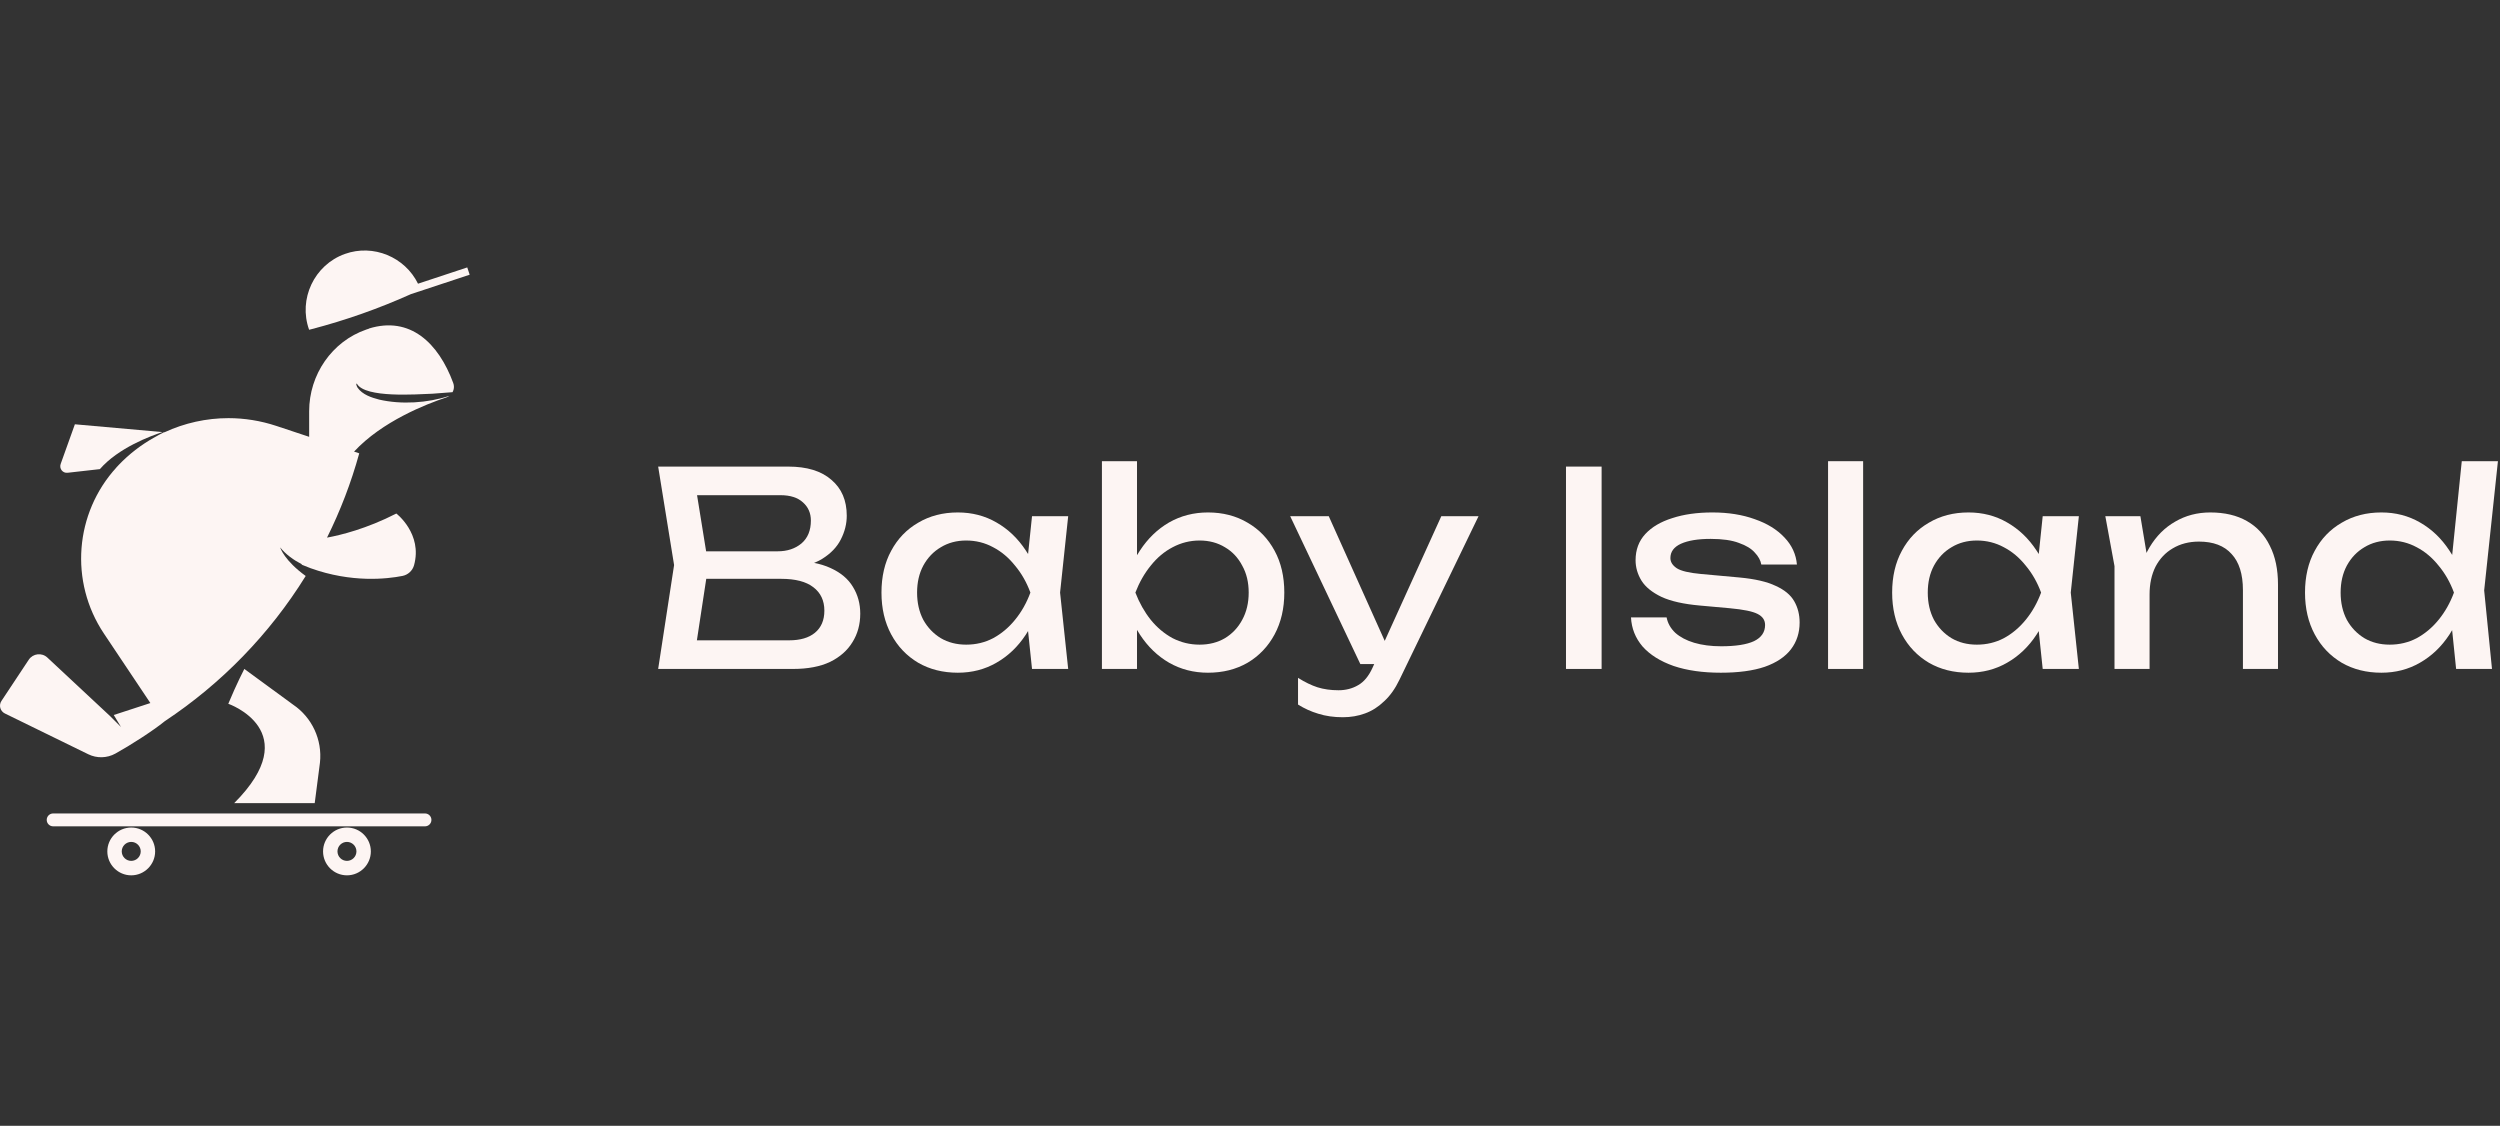
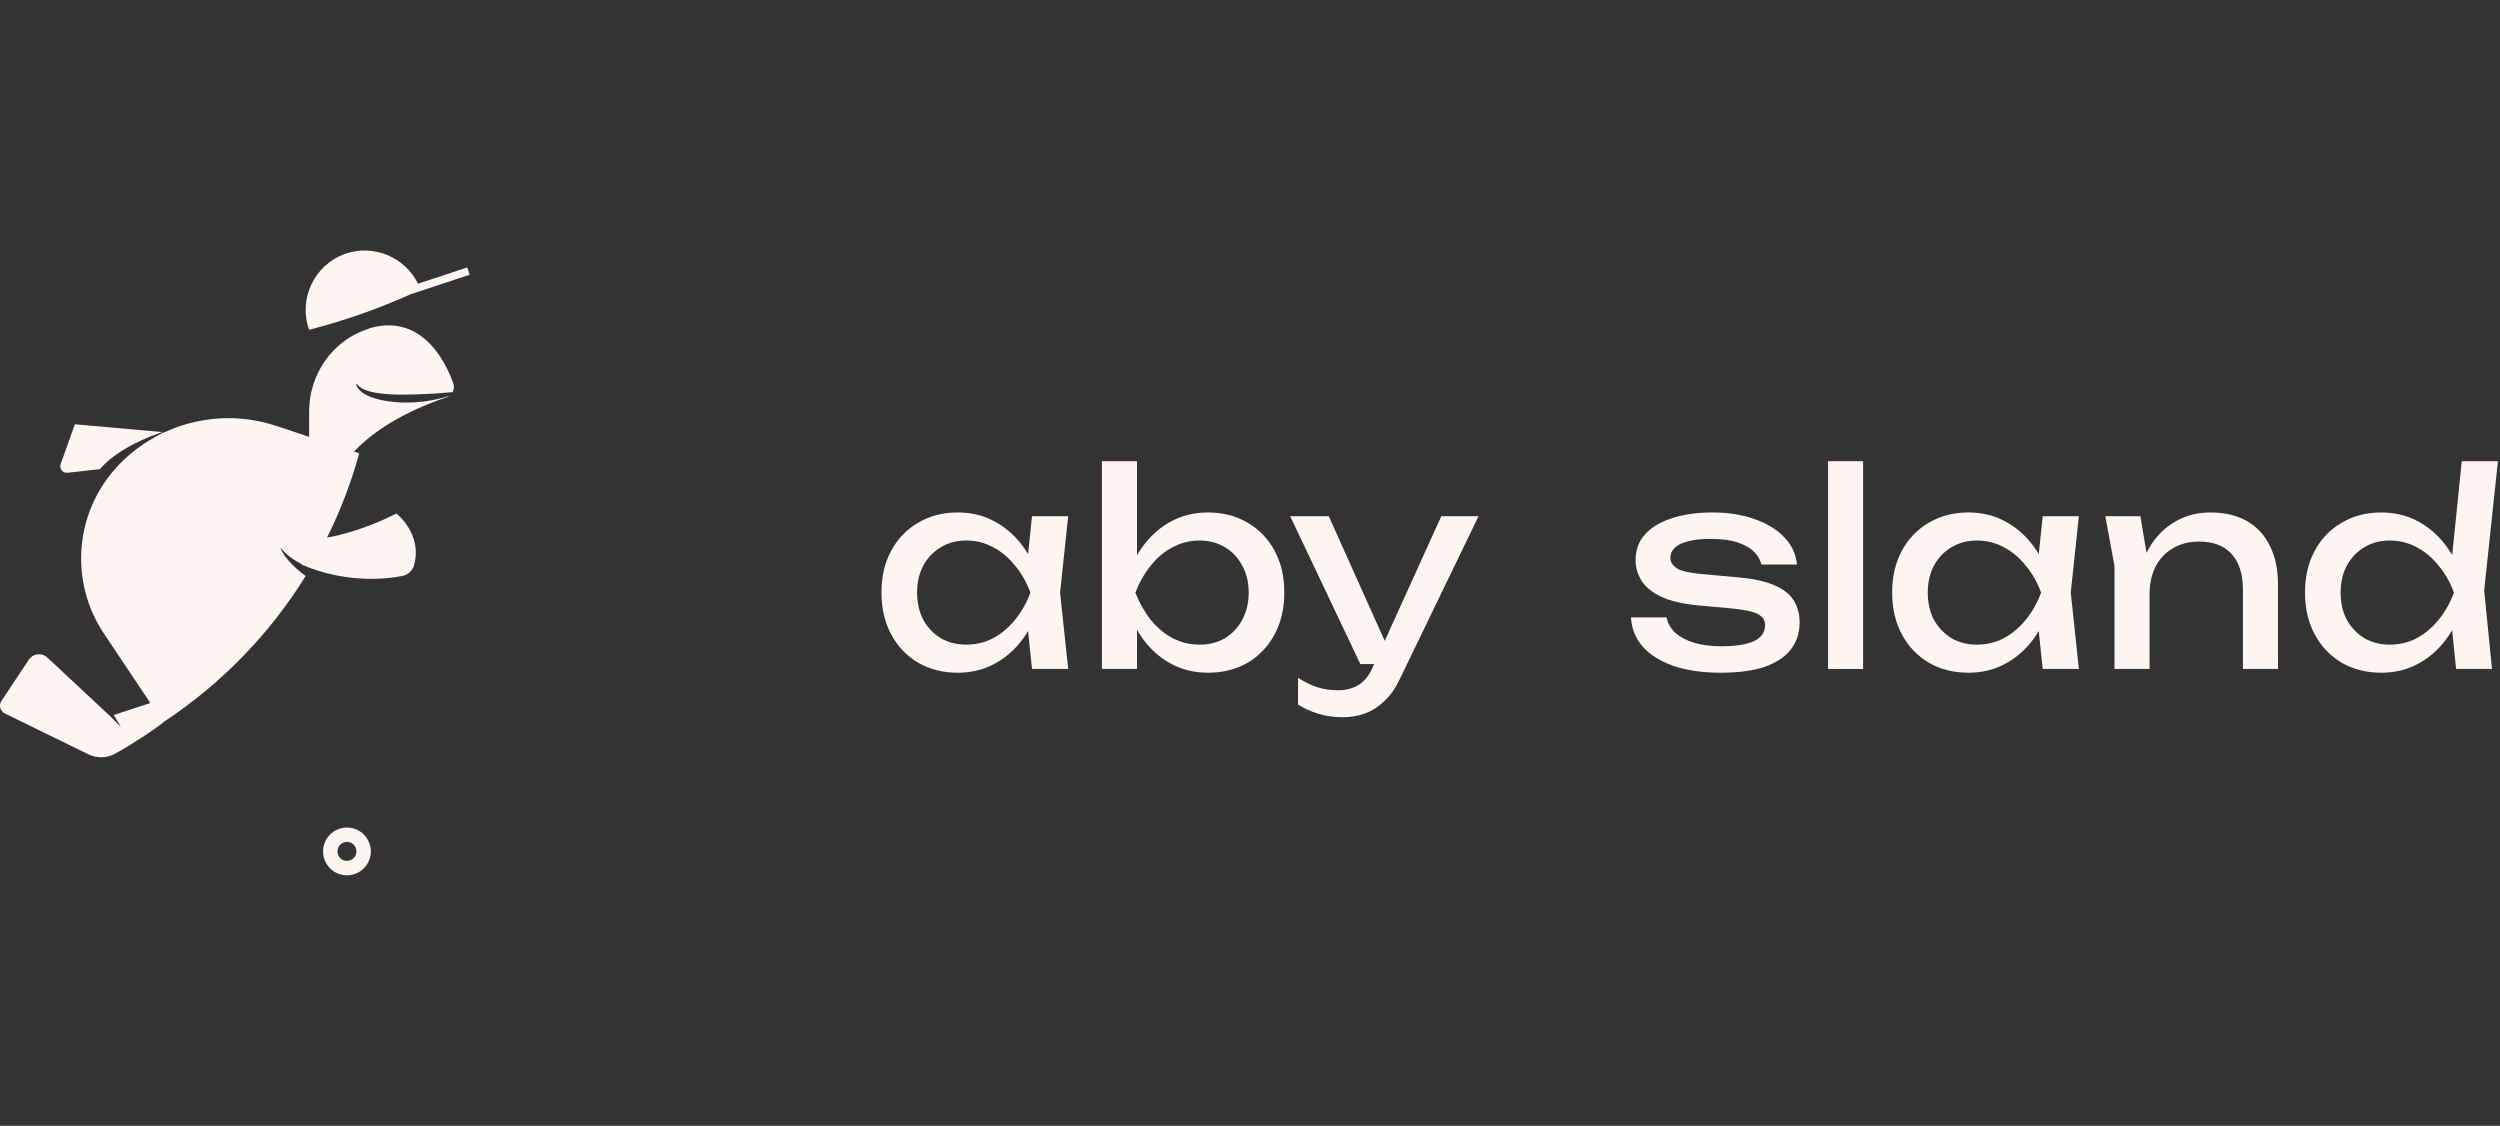
<svg xmlns="http://www.w3.org/2000/svg" fill="none" viewBox="0 0 151 68" height="68" width="151">
  <rect x="0" y="0" width="151" height="68" fill="#333333" stroke="none" />
  <path fill="#FDF5F3" d="M18.67 19.918L18.816 19.881C20.872 19.345 22.879 18.637 24.816 17.767L28.368 16.593L28.222 16.152L25.248 17.136C24.461 15.528 22.552 14.721 20.83 15.338C18.983 15.999 18.007 18.062 18.668 19.911C18.668 19.913 18.668 19.918 18.67 19.92V19.918Z" />
-   <path fill="#FDF5F3" d="M19.009 48.508L19.325 46.067C19.476 44.687 18.851 43.336 17.701 42.559L14.757 40.404C14.757 40.404 14.288 41.306 13.789 42.508C13.789 42.508 18.503 44.146 14.144 48.51H19.009V48.508Z" />
  <path fill="#FDF5F3" d="M3.664 28.026C3.564 28.305 3.789 28.59 4.082 28.555L6.033 28.335C7.142 27.056 9.1 26.33 9.812 26.098L4.523 25.627L3.664 28.024V28.026Z" />
-   <path fill="#FDF5F3" d="M25.668 49.132H3.212C2.996 49.132 2.822 49.306 2.822 49.521C2.822 49.737 2.996 49.911 3.212 49.911H25.668C25.884 49.911 26.058 49.737 26.058 49.521C26.058 49.306 25.884 49.132 25.668 49.132Z" />
-   <path fill="#FDF5F3" d="M7.926 49.983C7.131 49.983 6.483 50.631 6.483 51.426C6.483 52.222 7.131 52.87 7.926 52.87C8.722 52.87 9.37 52.222 9.37 51.426C9.37 50.631 8.722 49.983 7.926 49.983ZM7.926 51.997C7.611 51.997 7.353 51.74 7.353 51.424C7.353 51.109 7.611 50.851 7.926 50.851C8.242 50.851 8.5 51.109 8.5 51.424C8.5 51.74 8.242 51.997 7.926 51.997Z" />
  <path fill="#FDF5F3" d="M20.956 49.983C20.16 49.983 19.513 50.631 19.513 51.426C19.513 52.222 20.16 52.87 20.956 52.87C21.752 52.87 22.399 52.222 22.399 51.426C22.399 50.631 21.752 49.983 20.956 49.983ZM20.956 51.997C20.64 51.997 20.383 51.74 20.383 51.424C20.383 51.109 20.64 50.851 20.956 50.851C21.271 50.851 21.529 51.109 21.529 51.424C21.529 51.74 21.271 51.997 20.956 51.997Z" />
  <path fill="#FDF5F3" d="M22.294 19.848C22.239 19.867 22.181 19.883 22.125 19.904C20.044 20.623 18.673 22.635 18.673 24.836V26.384L16.689 25.725C15.742 25.412 14.766 25.256 13.801 25.256C12.464 25.256 11.146 25.549 9.935 26.11H9.901C9.696 26.21 9.501 26.317 9.316 26.426C9.311 26.426 9.307 26.43 9.302 26.433C8.518 26.871 7.792 27.43 7.151 28.103C7.149 28.105 7.144 28.11 7.142 28.115C7.14 28.119 7.135 28.122 7.133 28.126C7.098 28.161 7.065 28.194 7.035 28.224H7.042C4.509 30.989 4.184 35.133 6.274 38.263L9.082 42.464L6.871 43.186L7.309 43.912L6.652 43.255L2.861 39.717C2.527 39.404 1.989 39.467 1.736 39.849L0.087 42.337C-0.087 42.599 0.01 42.954 0.293 43.093L5.332 45.557C5.852 45.812 6.462 45.796 6.968 45.517C7.875 45.016 9.258 44.128 9.949 43.564C9.949 43.564 9.952 43.562 9.954 43.559C13.367 41.297 16.283 38.309 18.464 34.789C17.188 33.866 16.935 33.11 16.921 33.063C17.271 33.497 17.74 33.829 18.232 34.082L18.218 34.105C18.366 34.168 18.513 34.226 18.656 34.279C18.656 34.279 18.656 34.279 18.659 34.279C18.689 34.293 18.719 34.304 18.749 34.316C21.241 35.216 23.38 34.97 24.313 34.785C24.647 34.718 24.918 34.467 25.009 34.138C25.533 32.237 23.939 31.017 23.939 31.017C22.139 31.94 20.568 32.323 19.752 32.472C20.552 30.861 21.209 29.159 21.698 27.381L21.385 27.277C23.076 25.453 25.733 24.41 26.96 24.003C27.025 23.983 27.085 23.95 27.139 23.911C25.805 24.349 24.236 24.442 22.902 24.136C22.431 24.013 21.891 23.836 21.596 23.414C21.556 23.345 21.524 23.275 21.517 23.198C21.517 23.173 21.549 23.161 21.561 23.184C22.072 24.05 25.141 23.816 26.106 23.781C26.517 23.755 26.925 23.725 27.333 23.688C27.387 23.59 27.417 23.479 27.417 23.365C27.417 23.289 27.403 23.21 27.375 23.133C26.484 20.709 24.761 19.08 22.29 19.841L22.294 19.848Z" />
-   <path fill="#FDF5F3" d="M47.592 34.342L47.803 33.869C48.77 33.88 49.558 34.027 50.166 34.309C50.786 34.592 51.236 34.972 51.519 35.45C51.812 35.928 51.959 36.466 51.959 37.063C51.959 37.715 51.801 38.291 51.486 38.791C51.182 39.29 50.731 39.687 50.134 39.98C49.536 40.263 48.792 40.404 47.901 40.404H39.753L40.715 34.13L39.753 28.182H47.608C48.738 28.182 49.607 28.448 50.215 28.98C50.834 29.502 51.144 30.224 51.144 31.148C51.144 31.637 51.025 32.115 50.786 32.582C50.557 33.038 50.183 33.429 49.661 33.755C49.151 34.07 48.461 34.266 47.592 34.342ZM41.921 39.801L41.09 38.676H47.657C48.33 38.676 48.852 38.524 49.221 38.22C49.602 37.905 49.792 37.46 49.792 36.884C49.792 36.276 49.569 35.803 49.123 35.466C48.689 35.13 48.042 34.961 47.184 34.961H41.888V33.299H46.972C47.548 33.299 48.026 33.141 48.406 32.826C48.787 32.5 48.977 32.039 48.977 31.441C48.977 30.996 48.819 30.632 48.504 30.349C48.189 30.056 47.733 29.909 47.135 29.909H41.09L41.921 28.785L42.784 34.13L41.921 39.801Z" />
  <path fill="#FDF5F3" d="M62.334 40.404L61.976 36.982L62.399 35.792L61.976 34.619L62.334 31.18H64.518L64.029 35.792L64.518 40.404H62.334ZM62.986 35.792C62.779 36.759 62.437 37.606 61.959 38.334C61.481 39.062 60.889 39.627 60.183 40.029C59.488 40.431 58.711 40.632 57.853 40.632C56.951 40.632 56.153 40.431 55.457 40.029C54.762 39.616 54.219 39.046 53.828 38.318C53.437 37.59 53.241 36.748 53.241 35.792C53.241 34.825 53.437 33.983 53.828 33.266C54.219 32.538 54.762 31.974 55.457 31.572C56.153 31.159 56.951 30.952 57.853 30.952C58.711 30.952 59.488 31.153 60.183 31.555C60.889 31.957 61.481 32.522 61.959 33.25C62.448 33.967 62.79 34.814 62.986 35.792ZM55.392 35.792C55.392 36.411 55.517 36.96 55.767 37.438C56.028 37.905 56.381 38.275 56.826 38.546C57.272 38.807 57.782 38.937 58.358 38.937C58.945 38.937 59.488 38.807 59.987 38.546C60.487 38.275 60.927 37.905 61.307 37.438C61.699 36.96 62.008 36.411 62.236 35.792C62.008 35.173 61.699 34.63 61.307 34.163C60.927 33.685 60.487 33.315 59.987 33.054C59.488 32.783 58.945 32.647 58.358 32.647C57.782 32.647 57.272 32.783 56.826 33.054C56.381 33.315 56.028 33.685 55.767 34.163C55.517 34.63 55.392 35.173 55.392 35.792Z" />
  <path fill="#FDF5F3" d="M66.556 27.856H68.675V34.358L68.349 34.961V36.672L68.675 37.356V40.404H66.556V27.856ZM67.828 35.792C68.034 34.814 68.376 33.967 68.854 33.25C69.332 32.522 69.919 31.957 70.614 31.555C71.32 31.153 72.102 30.952 72.961 30.952C73.862 30.952 74.661 31.159 75.356 31.572C76.051 31.974 76.595 32.538 76.986 33.266C77.377 33.983 77.572 34.825 77.572 35.792C77.572 36.748 77.377 37.59 76.986 38.318C76.595 39.046 76.051 39.616 75.356 40.029C74.661 40.431 73.862 40.632 72.961 40.632C72.102 40.632 71.32 40.431 70.614 40.029C69.919 39.627 69.332 39.062 68.854 38.334C68.376 37.606 68.034 36.759 67.828 35.792ZM75.421 35.792C75.421 35.173 75.291 34.63 75.03 34.163C74.78 33.685 74.433 33.315 73.987 33.054C73.542 32.783 73.031 32.647 72.456 32.647C71.88 32.647 71.337 32.783 70.826 33.054C70.326 33.315 69.886 33.685 69.506 34.163C69.126 34.63 68.816 35.173 68.577 35.792C68.816 36.411 69.126 36.96 69.506 37.438C69.886 37.905 70.326 38.275 70.826 38.546C71.337 38.807 71.88 38.937 72.456 38.937C73.031 38.937 73.542 38.807 73.987 38.546C74.433 38.275 74.78 37.905 75.03 37.438C75.291 36.96 75.421 36.411 75.421 35.792Z" />
  <path fill="#FDF5F3" d="M81.106 43.321C80.563 43.321 80.068 43.25 79.623 43.109C79.188 42.979 78.781 42.794 78.401 42.555V40.942C78.814 41.202 79.205 41.392 79.574 41.512C79.954 41.631 80.378 41.691 80.845 41.691C81.29 41.691 81.687 41.588 82.035 41.382C82.382 41.186 82.67 40.838 82.898 40.339L87.054 31.18H89.303L84.528 41.056C84.267 41.599 83.958 42.033 83.599 42.359C83.251 42.696 82.866 42.941 82.442 43.093C82.029 43.245 81.584 43.321 81.106 43.321ZM82.165 40.111L77.928 31.18H80.258L84.267 40.111H82.165Z" />
-   <path fill="#FDF5F3" d="M94.586 28.182H96.737V40.404H94.586V28.182Z" />
  <path fill="#FDF5F3" d="M108.697 37.601C108.697 38.22 108.523 38.758 108.176 39.214C107.828 39.67 107.301 40.024 106.595 40.273C105.889 40.513 105.003 40.632 103.939 40.632C102.842 40.632 101.891 40.496 101.087 40.225C100.283 39.942 99.659 39.551 99.213 39.051C98.778 38.541 98.545 37.954 98.512 37.291H100.663C100.729 37.639 100.902 37.949 101.185 38.22C101.478 38.481 101.858 38.682 102.326 38.823C102.804 38.964 103.347 39.035 103.955 39.035C104.835 39.035 105.498 38.932 105.943 38.725C106.389 38.508 106.611 38.182 106.611 37.748C106.611 37.454 106.459 37.232 106.155 37.08C105.862 36.927 105.302 36.813 104.477 36.737L102.668 36.574C101.69 36.487 100.919 36.314 100.354 36.053C99.789 35.781 99.387 35.455 99.148 35.075C98.909 34.684 98.789 34.271 98.789 33.837C98.789 33.207 98.985 32.68 99.376 32.256C99.767 31.832 100.31 31.512 101.006 31.294C101.701 31.066 102.51 30.952 103.434 30.952C104.39 30.952 105.243 31.088 105.992 31.36C106.742 31.62 107.339 31.99 107.785 32.468C108.23 32.935 108.48 33.478 108.534 34.097H106.383C106.34 33.847 106.209 33.608 105.992 33.38C105.786 33.141 105.465 32.946 105.031 32.794C104.607 32.631 104.037 32.549 103.32 32.549C102.559 32.549 101.962 32.647 101.527 32.843C101.103 33.038 100.892 33.326 100.892 33.706C100.892 33.945 101.022 34.152 101.283 34.325C101.543 34.489 102.027 34.603 102.733 34.668L105.063 34.88C105.998 34.967 106.725 35.135 107.247 35.385C107.779 35.624 108.154 35.933 108.371 36.314C108.589 36.694 108.697 37.123 108.697 37.601Z" />
  <path fill="#FDF5F3" d="M110.415 27.856H112.533V40.404H110.415V27.856Z" />
  <path fill="#FDF5F3" d="M123.379 40.404L123.021 36.982L123.445 35.792L123.021 34.619L123.379 31.18H125.563L125.074 35.792L125.563 40.404H123.379ZM124.031 35.792C123.825 36.759 123.483 37.606 123.005 38.334C122.527 39.062 121.935 39.627 121.228 40.029C120.533 40.431 119.756 40.632 118.898 40.632C117.996 40.632 117.198 40.431 116.503 40.029C115.807 39.616 115.264 39.046 114.873 38.318C114.482 37.59 114.286 36.748 114.286 35.792C114.286 34.825 114.482 33.983 114.873 33.266C115.264 32.538 115.807 31.974 116.503 31.572C117.198 31.159 117.996 30.952 118.898 30.952C119.756 30.952 120.533 31.153 121.228 31.555C121.935 31.957 122.527 32.522 123.005 33.25C123.493 33.967 123.836 34.814 124.031 35.792ZM116.437 35.792C116.437 36.411 116.562 36.96 116.812 37.438C117.073 37.905 117.426 38.275 117.871 38.546C118.317 38.807 118.827 38.937 119.403 38.937C119.99 38.937 120.533 38.807 121.033 38.546C121.533 38.275 121.973 37.905 122.353 37.438C122.744 36.96 123.053 36.411 123.282 35.792C123.053 35.173 122.744 34.63 122.353 34.163C121.973 33.685 121.533 33.315 121.033 33.054C120.533 32.783 119.99 32.647 119.403 32.647C118.827 32.647 118.317 32.783 117.871 33.054C117.426 33.315 117.073 33.685 116.812 34.163C116.562 34.63 116.437 35.173 116.437 35.792Z" />
  <path fill="#FDF5F3" d="M127.162 31.18H129.28L129.834 34.505V40.404H127.716V34.195L127.162 31.18ZM133.501 30.952C134.37 30.952 135.109 31.126 135.717 31.474C136.325 31.821 136.787 32.321 137.102 32.973C137.428 33.614 137.591 34.391 137.591 35.303V40.404H135.473V35.645C135.473 34.679 135.244 33.951 134.788 33.462C134.343 32.962 133.685 32.712 132.816 32.712C132.219 32.712 131.692 32.848 131.236 33.12C130.79 33.38 130.443 33.75 130.193 34.228C129.954 34.706 129.834 35.265 129.834 35.906L129.085 35.499C129.182 34.543 129.432 33.728 129.834 33.054C130.236 32.381 130.752 31.865 131.382 31.506C132.012 31.137 132.719 30.952 133.501 30.952Z" />
  <path fill="#FDF5F3" d="M148.349 40.404L147.99 36.9L148.463 35.808L148.007 34.554L148.691 27.856H150.875L150.044 35.662L150.516 40.404H148.349ZM148.968 35.792C148.762 36.759 148.42 37.606 147.941 38.334C147.463 39.062 146.871 39.627 146.165 40.029C145.47 40.431 144.693 40.632 143.835 40.632C142.933 40.632 142.135 40.431 141.439 40.029C140.744 39.616 140.201 39.046 139.81 38.318C139.419 37.59 139.223 36.748 139.223 35.792C139.223 34.825 139.419 33.983 139.81 33.266C140.201 32.538 140.744 31.974 141.439 31.572C142.135 31.159 142.933 30.952 143.835 30.952C144.693 30.952 145.47 31.153 146.165 31.555C146.871 31.957 147.463 32.522 147.941 33.25C148.43 33.967 148.773 34.814 148.968 35.792ZM141.374 35.792C141.374 36.411 141.499 36.96 141.749 37.438C142.01 37.905 142.363 38.275 142.808 38.546C143.254 38.807 143.764 38.937 144.34 38.937C144.927 38.937 145.47 38.807 145.97 38.546C146.469 38.275 146.909 37.905 147.29 37.438C147.681 36.96 147.99 36.411 148.219 35.792C147.99 35.173 147.681 34.63 147.29 34.163C146.909 33.685 146.469 33.315 145.97 33.054C145.47 32.783 144.927 32.647 144.34 32.647C143.764 32.647 143.254 32.783 142.808 33.054C142.363 33.315 142.01 33.685 141.749 34.163C141.499 34.63 141.374 35.173 141.374 35.792Z" />
</svg>